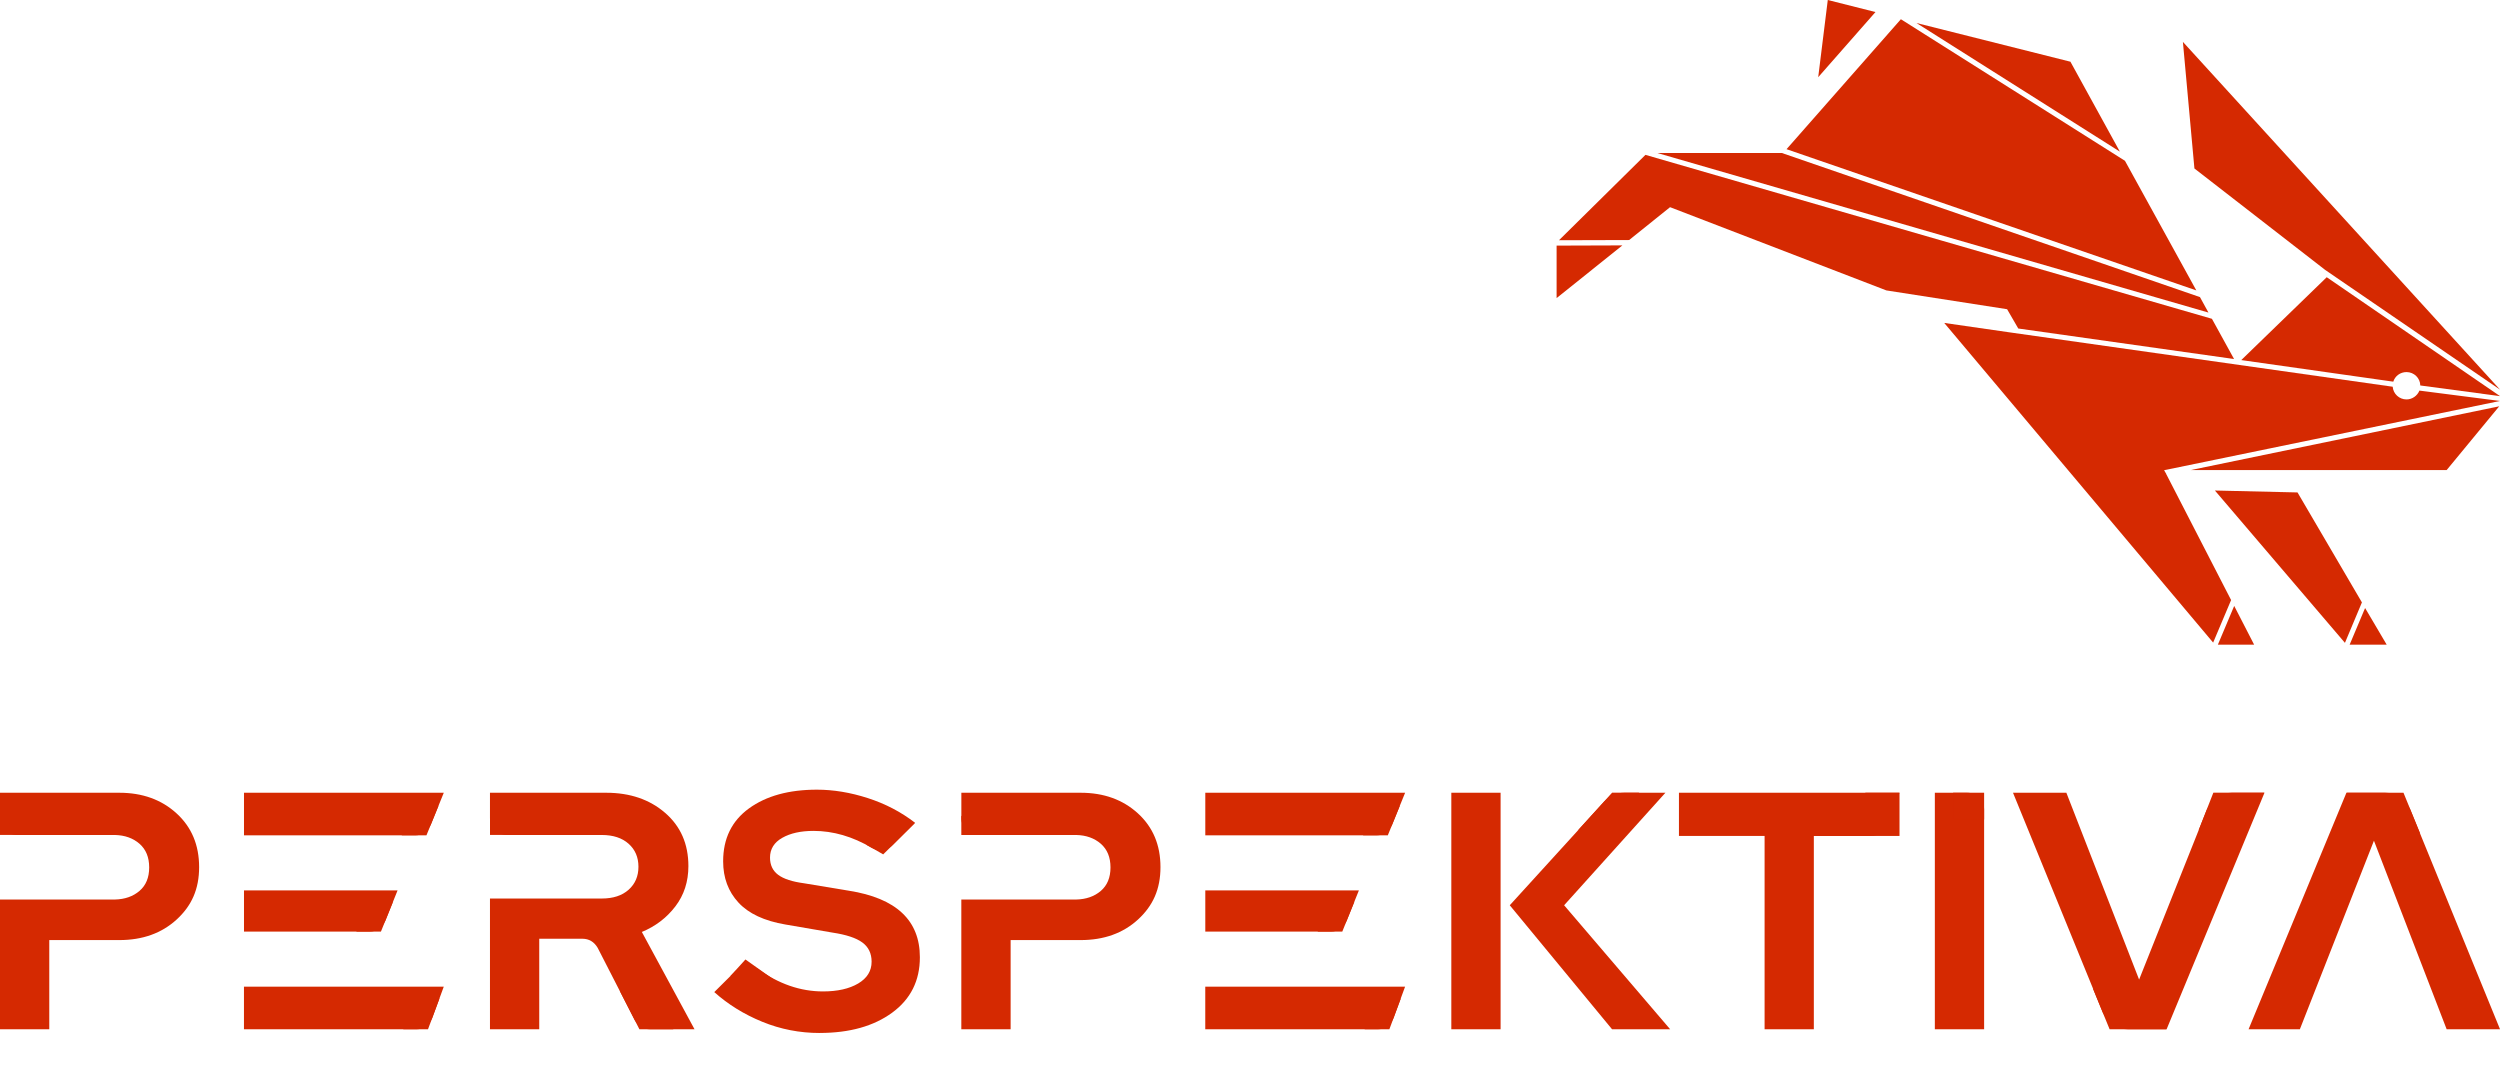
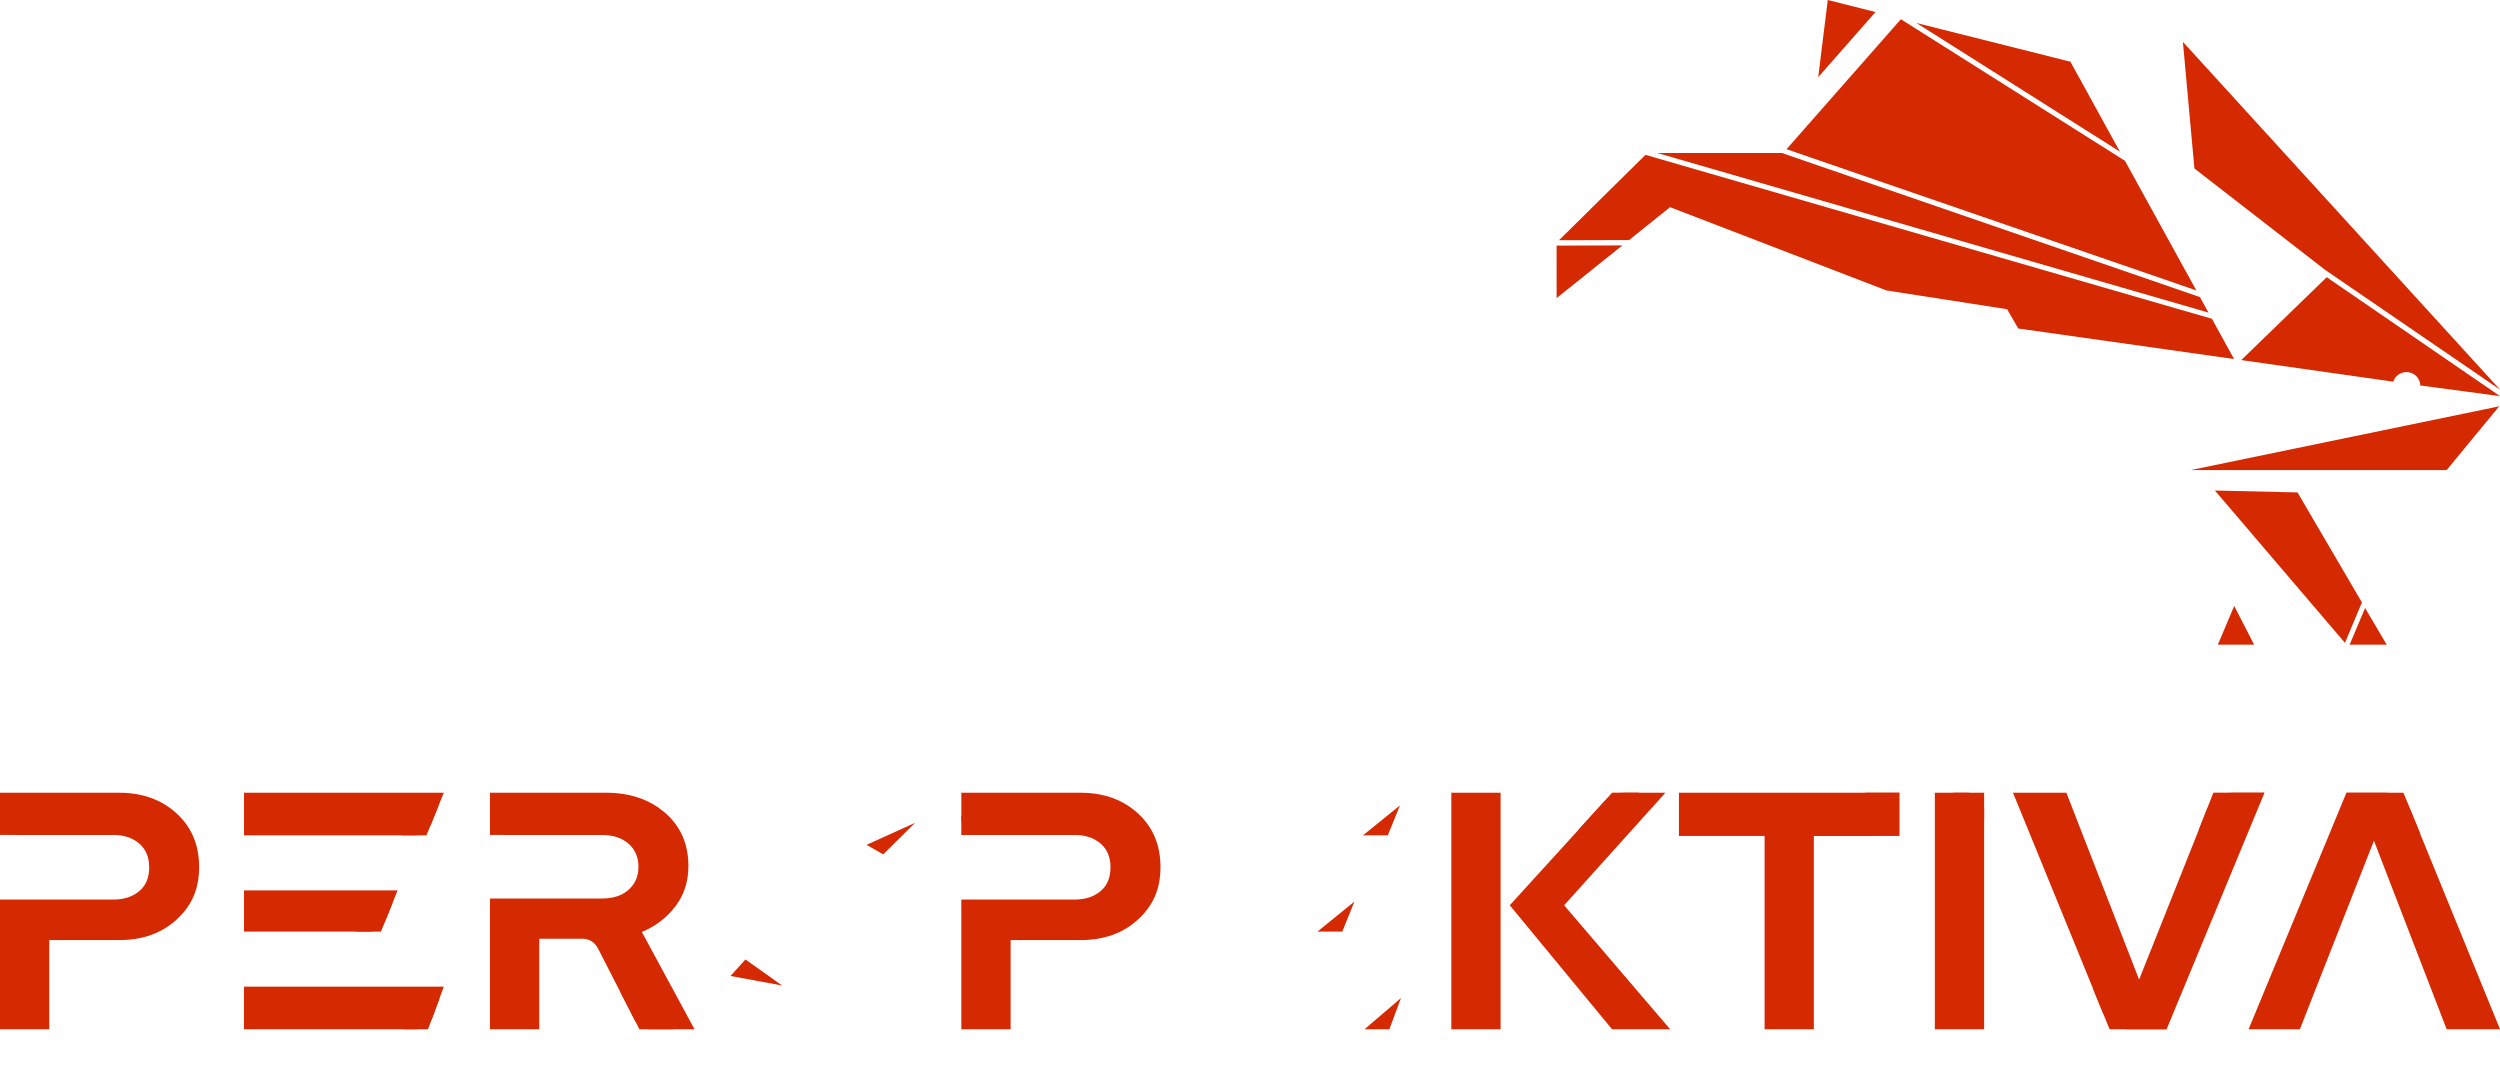
<svg xmlns="http://www.w3.org/2000/svg" width="159" height="68" viewBox="0 0 159 68" fill="none">
  <g clip-path="url(#clip0_341_44)">
    <path d="M44.174 65.461H41.342C40.939 65.461 40.615 65.267 40.369 64.882L38.013 60.284C37.784 59.896 37.458 59.704 37.04 59.704H34.296V65.463H31.162V57.146H38.273C38.993 57.146 39.561 56.961 39.979 56.588C40.397 56.215 40.605 55.729 40.605 55.125C40.605 54.522 40.397 54.036 39.979 53.663C39.561 53.29 38.991 53.105 38.273 53.105H32.242C31.94 53.105 31.683 53 31.475 52.793C31.265 52.587 31.162 52.331 31.162 52.03V50.419H38.553C40.067 50.419 41.316 50.845 42.302 51.698C43.288 52.55 43.782 53.678 43.782 55.083C43.782 56.072 43.505 56.926 42.95 57.651C42.395 58.376 41.685 58.915 40.821 59.273L44.172 65.461H44.174Z" fill="#D52901" />
-     <path d="M52.129 65.698C50.86 65.698 49.646 65.461 48.487 64.988C47.327 64.515 46.307 63.884 45.428 63.097L46.789 61.744C47.033 61.529 47.286 61.422 47.546 61.422C47.762 61.422 47.979 61.486 48.193 61.616C49.518 62.575 50.903 63.055 52.343 63.055C53.265 63.055 54.011 62.886 54.581 62.55C55.149 62.213 55.434 61.752 55.434 61.164C55.434 60.635 55.235 60.226 54.84 59.938C54.446 59.651 53.813 59.444 52.95 59.314L49.947 58.798C48.607 58.57 47.612 58.103 46.965 57.402C46.317 56.701 45.992 55.827 45.992 54.78C45.992 53.333 46.538 52.212 47.633 51.416C48.729 50.621 50.169 50.223 51.955 50.223C53.008 50.223 54.088 50.402 55.196 50.76C56.306 51.118 57.306 51.64 58.199 52.329L56.752 53.768C56.551 53.968 56.298 54.068 55.996 54.068C55.809 54.068 55.621 54.019 55.434 53.919C54.223 53.203 52.992 52.845 51.739 52.845C50.93 52.845 50.268 52.992 49.751 53.286C49.233 53.58 48.973 54 48.973 54.543C48.973 55.017 49.147 55.381 49.492 55.639C49.837 55.897 50.384 56.076 51.134 56.176L53.987 56.649C56.999 57.123 58.504 58.534 58.504 60.883C58.504 62.373 57.916 63.547 56.742 64.406C55.567 65.265 54.03 65.696 52.129 65.696V65.698Z" fill="#D52901" />
    <path d="M64.274 65.461H61.14V57.21H68.445C69.08 57.195 69.6 57.014 70.012 56.662C70.421 56.31 70.627 55.814 70.627 55.168C70.627 54.522 70.421 54.021 70.012 53.663C69.6 53.305 69.08 53.12 68.445 53.105H62.222C61.92 53.105 61.663 53 61.455 52.793C61.245 52.587 61.142 52.331 61.142 52.03V50.419H68.728C70.198 50.419 71.412 50.856 72.37 51.73C73.328 52.604 73.806 53.742 73.806 55.147C73.806 56.551 73.33 57.604 72.381 58.478C71.429 59.352 70.211 59.789 68.728 59.789H64.276V65.463L64.274 65.461Z" fill="#D52901" />
-     <path d="M87.549 53.126H76.657V50.419H89.365L88.544 52.44C88.312 52.898 87.982 53.128 87.549 53.128V53.126ZM84.653 59.25H76.657V56.628H86.426L85.648 58.561C85.418 59.02 85.086 59.25 84.653 59.25ZM87.613 65.461H76.655V62.754H89.363L88.627 64.754C88.411 65.227 88.072 65.463 87.611 65.463L87.613 65.461Z" fill="#D52901" />
    <path d="M92.304 65.461V50.419H95.438V65.461H92.304ZM102.527 65.461L96.021 57.575L102.029 50.977C102.404 50.604 102.829 50.419 103.305 50.419H105.92L99.478 57.575L106.222 65.461H102.527Z" fill="#D52901" />
    <path d="M112.228 65.459V53.166H106.781V50.417H120.807L119.986 52.48C119.757 52.938 119.424 53.169 118.991 53.169H115.36V65.461H112.226L112.228 65.459Z" fill="#D52901" />
    <path d="M123.056 65.461V50.419H125.109C125.411 50.419 125.667 50.523 125.877 50.73C126.085 50.939 126.19 51.193 126.19 51.493V65.461H123.056Z" fill="#D52901" />
    <path d="M135.333 65.461C134.625 65.461 134.094 65.103 133.734 64.387L128.027 50.419H131.421L136.047 62.302L140.347 51.514C140.722 50.783 141.253 50.419 141.946 50.419H144.021L137.796 65.461H135.333Z" fill="#D52901" />
    <path d="M159 65.461H155.607L150.983 53.469L146.271 65.461H143.009L149.232 50.419H151.697C152.417 50.419 152.951 50.777 153.296 51.493L159.002 65.461H159Z" fill="#D52901" />
    <path d="M3.134 65.461H0V57.21H7.305C7.94 57.195 8.461 57.014 8.872 56.662C9.282 56.31 9.488 55.814 9.488 55.168C9.488 54.522 9.282 54.021 8.872 53.663C8.461 53.305 7.94 53.12 7.305 53.105H1.08C0.778 53.105 0.521 53 0.313 52.793C0.103 52.587 0 52.331 0 52.03V50.419H7.586C9.057 50.419 10.27 50.856 11.228 51.73C12.186 52.604 12.664 53.742 12.664 55.147C12.664 56.551 12.189 57.604 11.239 58.478C10.287 59.352 9.07 59.789 7.586 59.789H3.134V65.463V65.461Z" fill="#D52901" />
    <path d="M0 53.102V51.879L1.586 53.102" fill="#D52901" />
    <path d="M31.164 53.102V51.877L32.75 53.102" fill="#D52901" />
    <path d="M55.114 53.731L56.171 54.339L58.199 52.331L55.114 53.731Z" fill="#D52901" />
    <path d="M46.458 62.072L47.41 61.023L49.742 62.678L46.458 62.072Z" fill="#D52901" />
    <path d="M26.409 53.126H15.518V50.419H28.225L27.404 52.44C27.173 52.898 26.843 53.128 26.409 53.128V53.126ZM23.513 59.25H15.518V56.628H25.286L24.508 58.561C24.279 59.02 23.946 59.25 23.513 59.25ZM26.474 65.461H15.516V62.754H28.223L27.488 64.754C27.271 65.227 26.933 65.463 26.472 65.463L26.474 65.461Z" fill="#D52901" />
    <path d="M25.543 53.126H27.123L27.897 51.225" fill="#D52901" />
    <path d="M22.648 59.25H24.227L24.999 57.34" fill="#D52901" />
    <path d="M25.642 65.461H27.221L27.959 63.477" fill="#D52901" />
    <path d="M61.14 53.105V51.879L62.726 53.105" fill="#D52901" />
    <path d="M86.686 53.126H88.265L89.037 51.225" fill="#D52901" />
    <path d="M83.789 59.25H85.369L86.141 57.34" fill="#D52901" />
    <path d="M86.784 65.461H88.364L89.101 63.477" fill="#D52901" />
    <path d="M42.831 65.461H40.666L39.414 63.01" fill="#D52901" />
    <path d="M104.253 50.415L100.343 52.823L102.529 50.415H104.253Z" fill="#D52901" />
    <path d="M126.19 50.417H124.218V52.12H126.19V50.417Z" fill="#D52901" />
    <path d="M137.793 65.461H134.171L133.107 62.863L137.793 65.461Z" fill="#D52901" />
    <path d="M149.238 50.417H152.861L153.922 53.015L149.238 50.417Z" fill="#D52901" />
    <path d="M144.018 50.415L139.834 52.798L140.769 50.415H144.018Z" fill="#D52901" />
    <path d="M120.809 50.417H118.636V53.166H120.809V50.417Z" fill="#D52901" />
  </g>
  <g clip-path="url(#clip1_341_44)">
    <path d="M119.28 0.766L115.638 4.91L116.247 0L119.28 0.766Z" fill="#D52901" />
    <path d="M134.823 9.643L121.889 1.464L131.679 3.925L134.823 9.643Z" fill="#D52901" />
    <path d="M139.686 18.47L113.624 9.488L120.896 1.223L135.147 10.227L139.686 18.47Z" fill="#D52901" />
    <path d="M140.457 19.879L105.404 9.73H113.323L139.918 18.896L140.457 19.879Z" fill="#D52901" />
    <path d="M103.184 15.607L99 18.958V15.621L103.184 15.607Z" fill="#D52901" />
    <path d="M128.362 20.893L127.652 19.666L119.972 18.47L106.278 13.2L106.213 13.178L103.613 15.266L99.152 15.279L104.651 9.849L140.679 20.276L142.086 22.834L128.362 20.893Z" fill="#D52901" />
    <path d="M153.93 24.516C153.926 24.046 153.532 23.664 153.054 23.664C152.66 23.664 152.323 23.915 152.213 24.274L142.544 22.901L147.98 17.631L159.002 25.195L153.932 24.516H153.93Z" fill="#D52901" />
    <path d="M138.832 2.663L159 24.78L147.881 17.167L139.565 10.715L138.832 2.663Z" fill="#D52901" />
    <path d="M143.362 41H141.057L142.095 38.537L143.362 41Z" fill="#D52901" />
-     <path d="M137.801 30.207L141.898 38.164L140.756 40.869L123.653 20.538L127.725 21.126L152.176 24.596C152.207 25.046 152.592 25.404 153.052 25.404C153.416 25.404 153.744 25.171 153.875 24.842L159 25.501L137.734 29.886L137.639 29.899L137.691 30.003L137.765 30.125L137.774 30.15V30.159L137.803 30.21L137.801 30.207Z" fill="#D52901" />
    <path d="M158.95 25.841L155.606 29.897H139.326L158.95 25.841Z" fill="#D52901" />
    <path d="M150.218 38.313L149.138 40.885L140.868 31.197L146.122 31.319L150.218 38.313Z" fill="#D52901" />
    <path d="M151.793 41H149.438L150.42 38.67L151.793 41Z" fill="#D52901" />
  </g>
  <defs>
    <clipPath id="clip0_341_44">
      <rect width="159" height="57" fill="white" transform="translate(0 11)" />
    </clipPath>
    <clipPath id="clip1_341_44">
      <rect width="60" height="41" fill="white" transform="translate(99)" />
    </clipPath>
  </defs>
</svg>